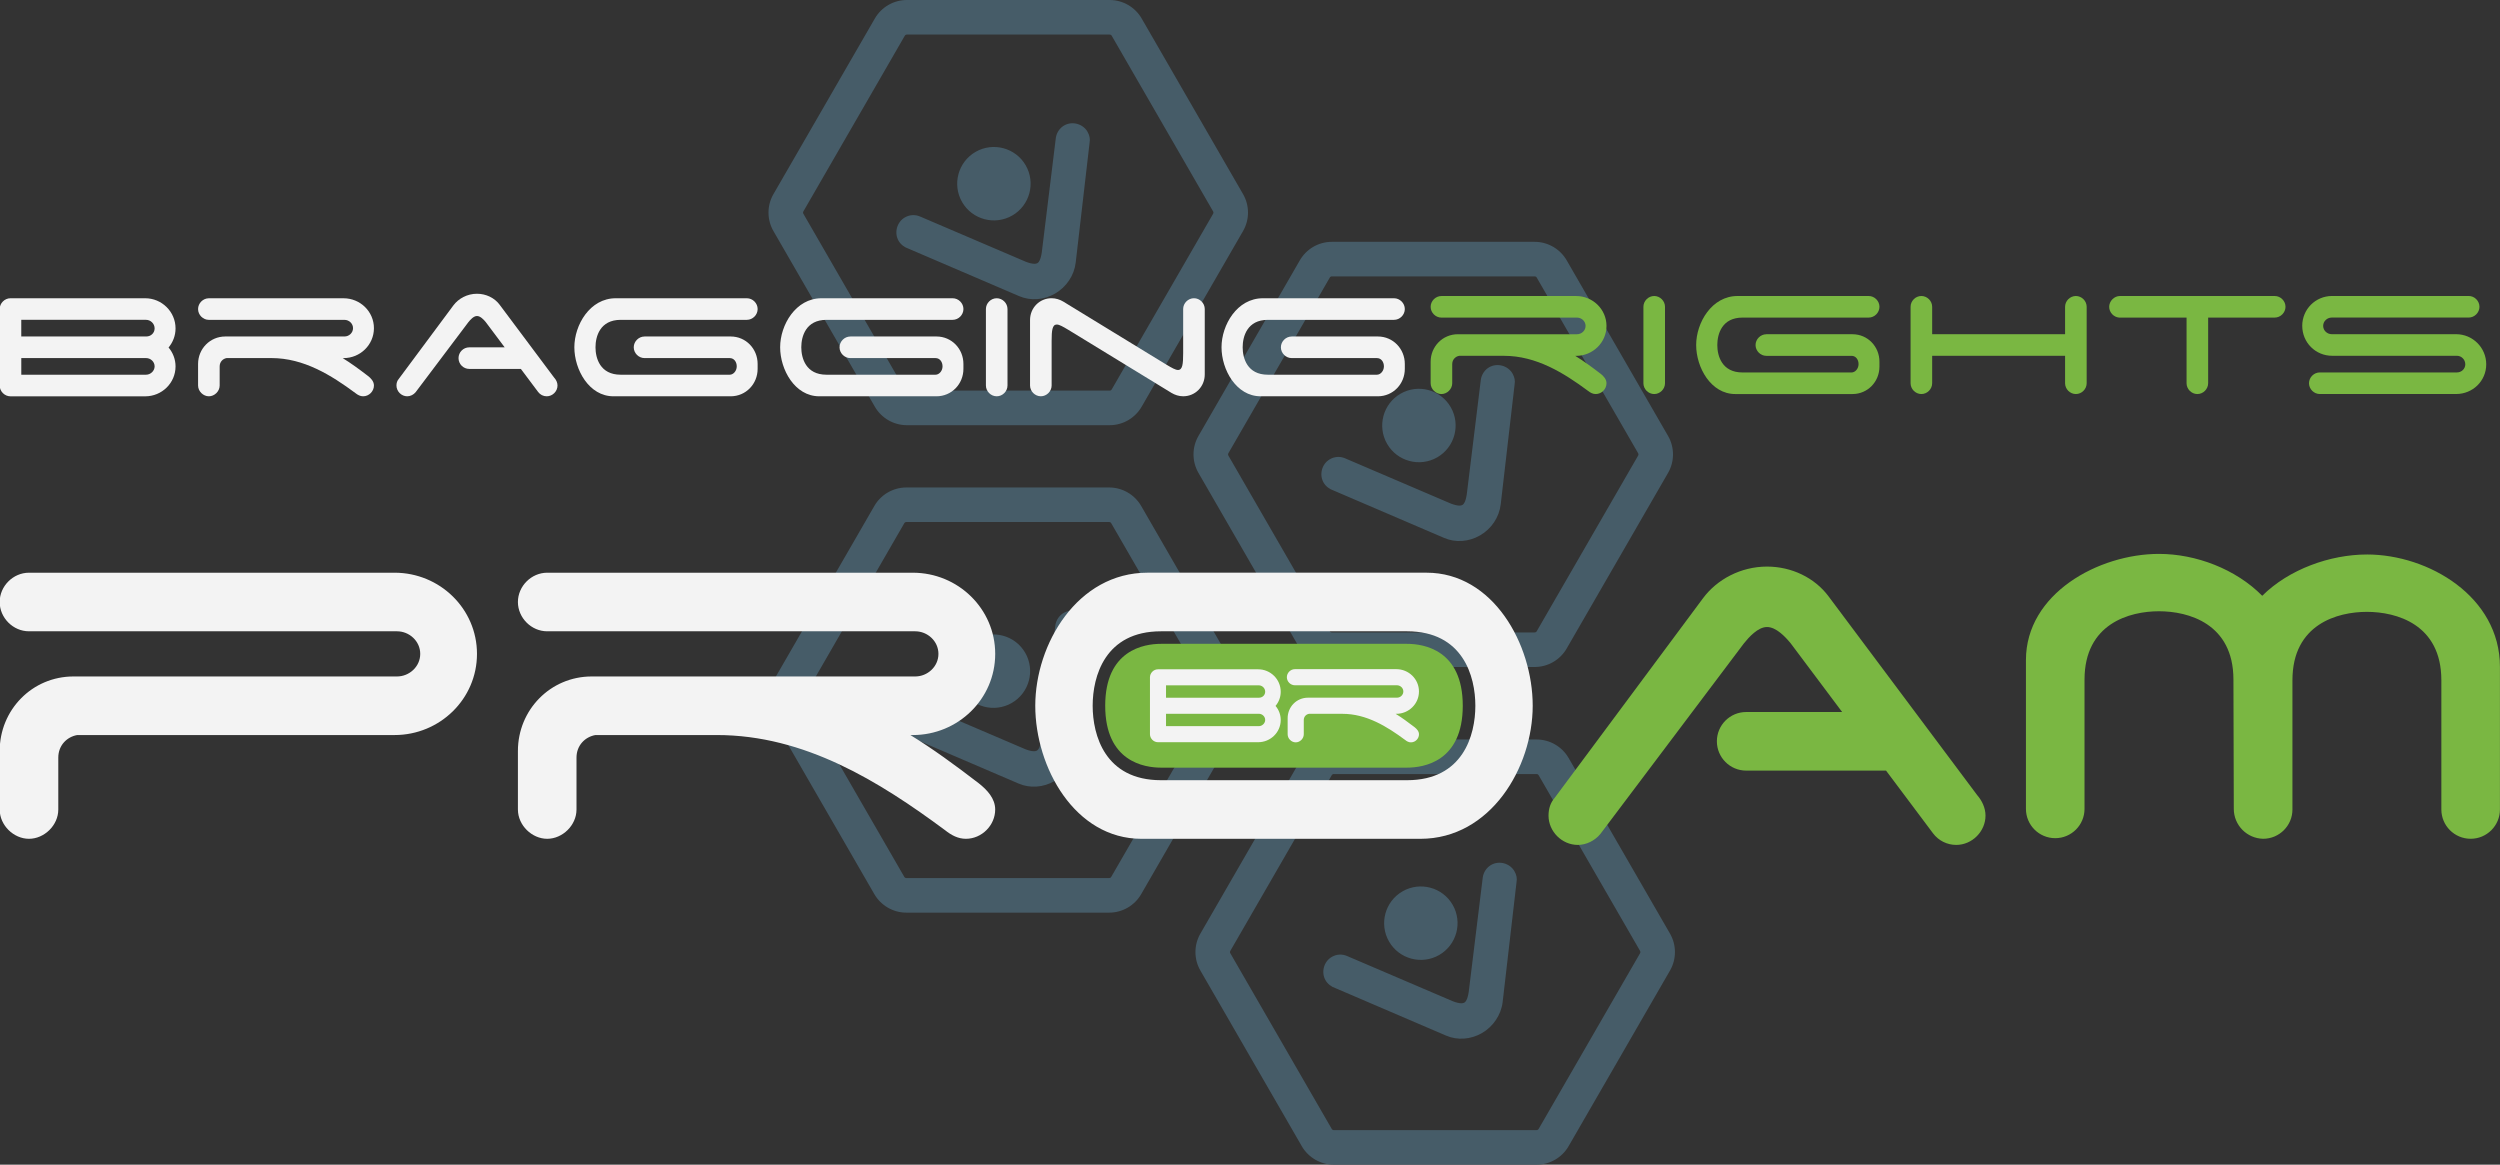
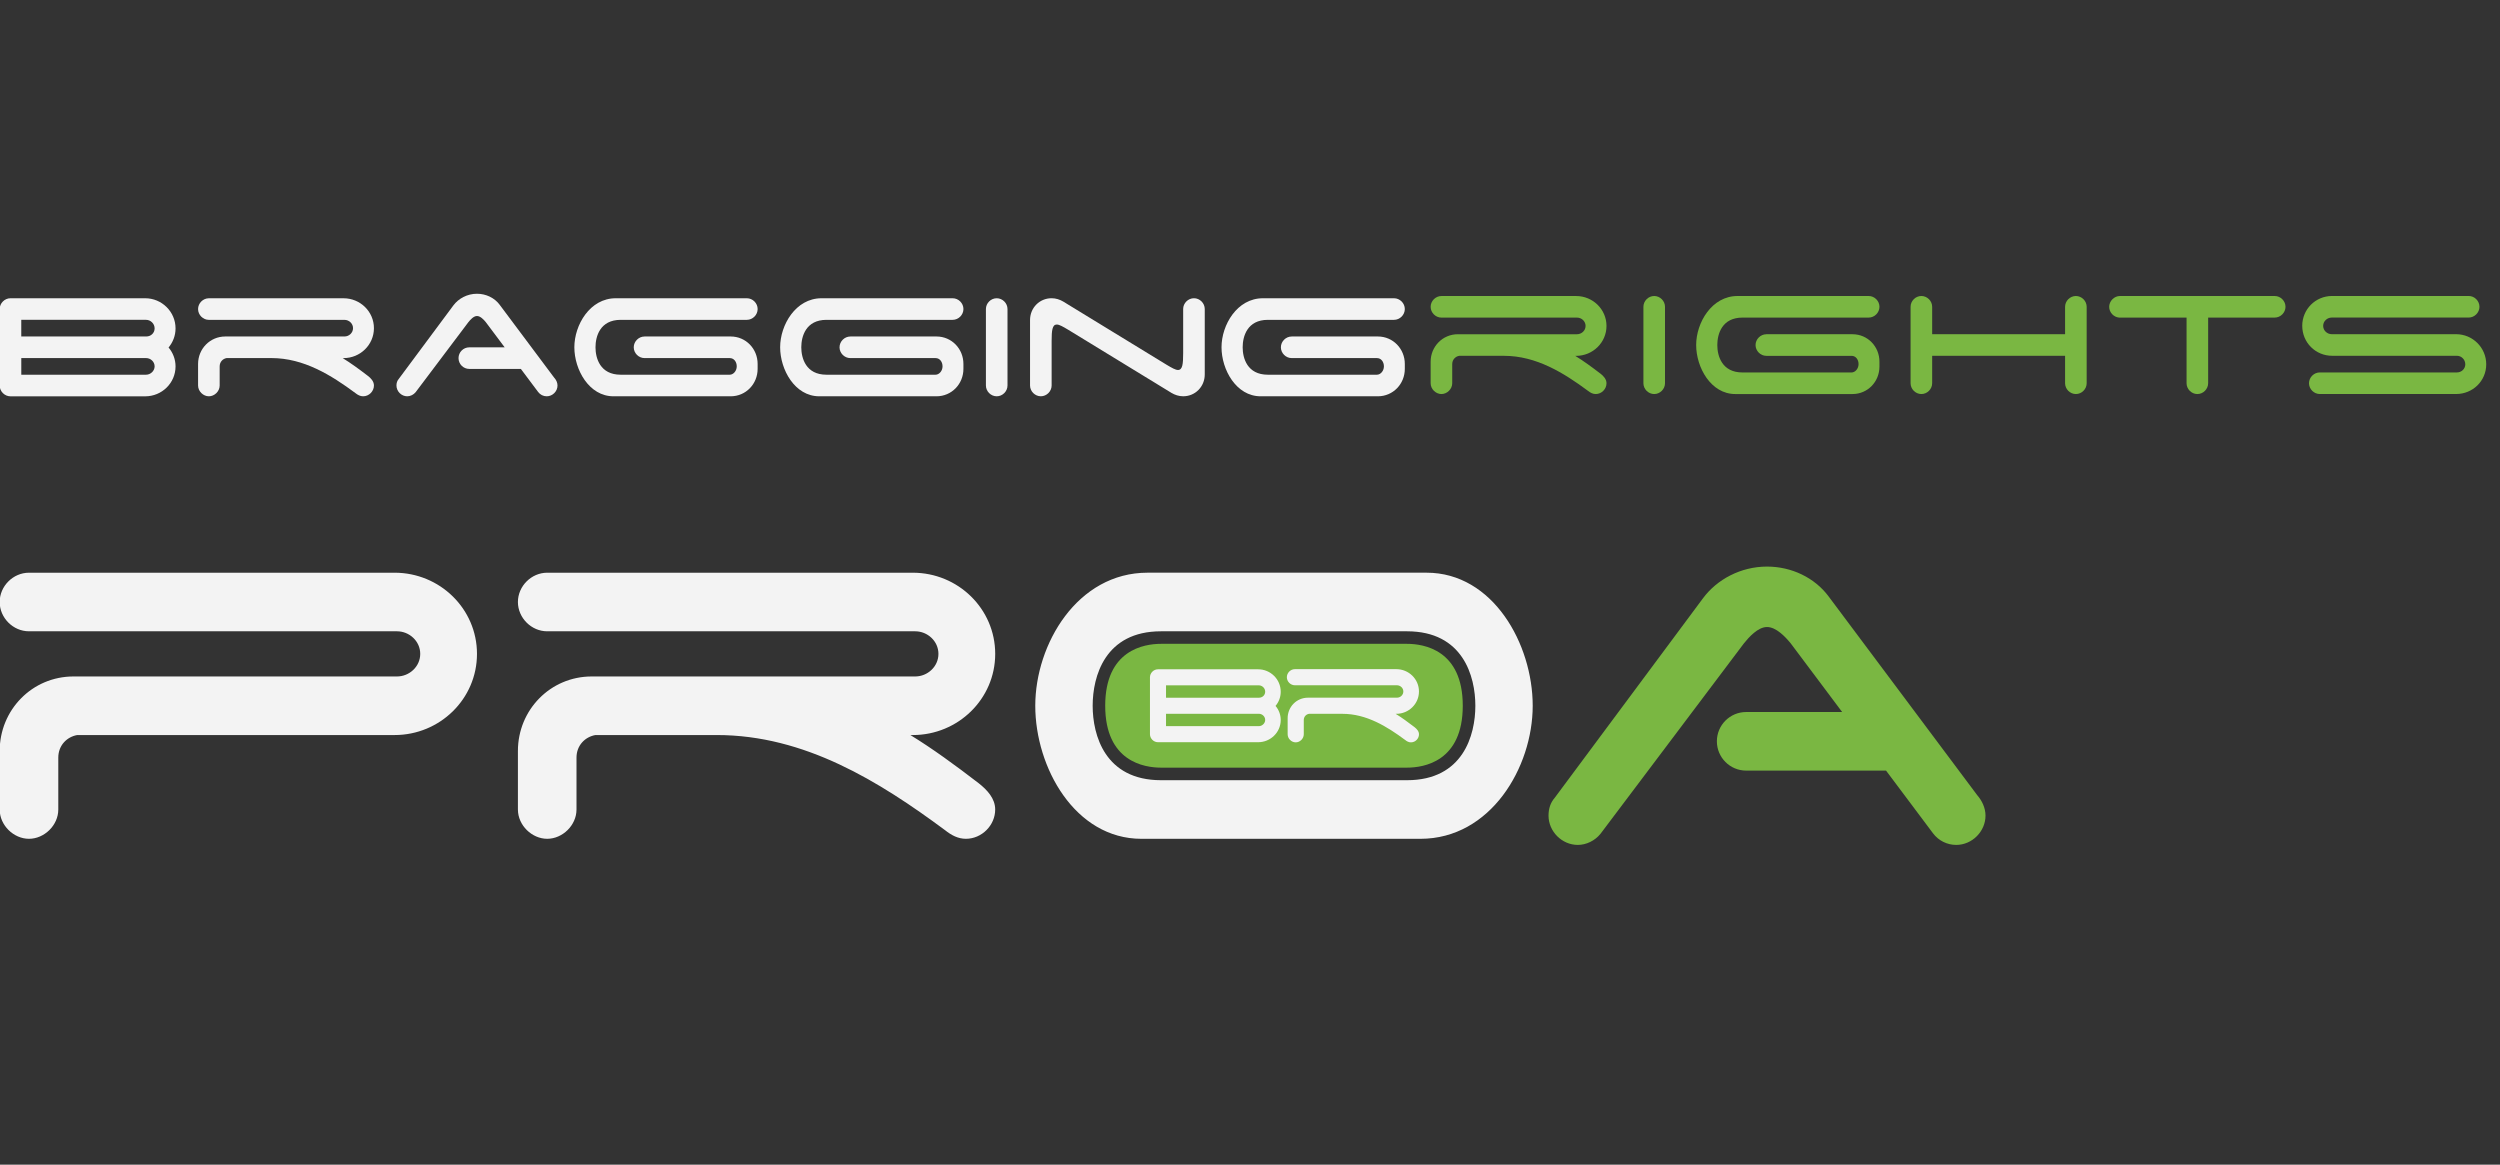
<svg xmlns="http://www.w3.org/2000/svg" id="Layer_1" data-name="Layer 1" viewBox="0 0 1200 559.04">
  <rect x="0" y="0" width="1200" height="559.04" fill="#333333" stroke="none" />
  <defs>
    <style>
      .cls-1 {
        fill: #f3f3f3;
      }

      .cls-1, .cls-2, .cls-3 {
        stroke-width: 0px;
      }

      .cls-2 {
        fill: #7ab742;
      }

      .cls-3 {
        fill: #465c68;
      }
    </style>
  </defs>
-   <path class="cls-3" d="m541.5,201.71c-2.65,1.53-5.7,2.38-8.86,2.38h-97.36c-6.31,0-12.19-3.4-15.35-8.86l-48.68-84.32c-3.16-5.47-3.16-12.26,0-17.72l48.68-84.32C423.09,3.4,428.97,0,435.28,0h97.36c6.31,0,12.19,3.4,15.35,8.86l48.68,84.32c3.16,5.47,3.16,12.26,0,17.72l-48.68,84.32c-1.58,2.73-3.84,4.95-6.49,6.48ZM434.3,17.16l-48.68,84.32c-.2.35-.2.78,0,1.13l48.68,84.32c.2.35.58.57.98.57h97.36c.4,0,.78-.22.98-.57l48.68-84.32c.2-.35.2-.78,0-1.13l-48.68-84.32c-.2-.35-.58-.57-.98-.57h-97.36c-.4,0-.78.22-.98.57h0Zm54.92,124.99c5.39,2.34,11.82,1.88,17.19-1.22,5.51-3.18,9.22-8.76,9.93-14.93l6.66-57.5c.34-1.75.01-3.51-.99-5.25-2.23-3.86-7.38-5.24-11.24-3.01-2.08,1.2-3.56,3.38-3.96,5.84l-6.77,55.2c-.56,3.66-1.54,4.72-2.08,5.03-.69.4-2.21.61-5.48-.63l-50.86-21.76c-2.38-1.02-5.04-.86-7.28.44-3.86,2.23-5.24,7.38-3.01,11.24,1.01,1.75,2.75,3.1,4.8,3.78l53.08,22.77Zm-3.33-38.71c8.42-4.86,11.31-15.66,6.45-24.08-4.86-8.42-15.66-11.31-24.08-6.45-8.42,4.86-11.31,15.66-6.45,24.08,4.86,8.42,15.66,11.31,24.08,6.45Zm260.54,453.22c-2.65,1.53-5.7,2.38-8.86,2.38h-97.36c-6.31,0-12.19-3.4-15.35-8.86l-48.68-84.32c-3.16-5.47-3.16-12.26,0-17.72l48.68-84.32c3.16-5.47,9.04-8.86,15.35-8.86h97.36c6.31,0,12.19,3.4,15.35,8.86l48.68,84.32c3.16,5.47,3.16,12.26,0,17.72l-48.68,84.32c-1.58,2.73-3.84,4.95-6.49,6.48Zm-107.2-184.55l-48.68,84.32c-.2.35-.2.78,0,1.13l48.68,84.32c.2.35.58.57.98.57h97.36c.4,0,.78-.22.98-.57l48.68-84.32c.2-.35.2-.78,0-1.13l-48.68-84.32c-.2-.35-.58-.57-.98-.57h-97.36c-.4,0-.78.22-.98.57h0Zm54.92,124.99c5.39,2.34,11.82,1.88,17.19-1.22s9.22-8.76,9.93-14.93l6.66-57.5c.34-1.75.01-3.51-.99-5.25-2.23-3.86-7.38-5.24-11.24-3.01-2.08,1.2-3.56,3.38-3.96,5.84l-6.77,55.2c-.56,3.66-1.54,4.72-2.08,5.03-.69.4-2.21.61-5.48-.63l-50.86-21.76c-2.38-1.02-5.04-.86-7.28.44-3.86,2.23-5.24,7.38-3.01,11.24,1.01,1.75,2.75,3.1,4.8,3.78l53.08,22.77Zm-3.33-38.71c8.42-4.86,11.31-15.66,6.45-24.08-4.86-8.42-15.66-11.31-24.08-6.45s-11.31,15.66-6.45,24.08c4.86,8.42,15.66,11.31,24.08,6.45Zm54.68-140.61c-2.65,1.53-5.7,2.38-8.86,2.38h-97.36c-6.31,0-12.19-3.4-15.35-8.86l-48.68-84.32c-3.16-5.47-3.16-12.26,0-17.72l48.68-84.32c3.16-5.47,9.04-8.86,15.35-8.86h97.36c6.31,0,12.19,3.4,15.35,8.86l48.68,84.32c3.16,5.47,3.16,12.26,0,17.72l-48.68,84.32c-1.58,2.73-3.84,4.95-6.49,6.48Zm-107.2-184.55l-48.68,84.32c-.2.35-.2.78,0,1.13l48.68,84.32c.2.35.58.57.98.57h97.36c.4,0,.78-.22.98-.57l48.68-84.32c.2-.35.2-.78,0-1.13l-48.68-84.32c-.2-.35-.58-.57-.98-.57h-97.36c-.4,0-.78.22-.98.57h0Zm54.92,124.99c5.39,2.34,11.82,1.88,17.19-1.22,5.51-3.18,9.22-8.76,9.93-14.93l6.66-57.5c.34-1.75.01-3.51-.99-5.25-2.23-3.86-7.38-5.24-11.24-3.01-2.08,1.2-3.56,3.38-3.96,5.84l-6.77,55.2c-.56,3.66-1.54,4.72-2.08,5.03-.69.4-2.21.61-5.48-.63l-50.86-21.76c-2.38-1.02-5.04-.86-7.28.44-3.86,2.23-5.24,7.38-3.01,11.24,1.01,1.75,2.75,3.1,4.8,3.78l53.08,22.77Zm-3.33-38.71c8.42-4.86,11.31-15.66,6.45-24.08-4.86-8.42-15.66-11.31-24.08-6.45-8.42,4.86-11.31,15.66-6.45,24.08,4.86,8.42,15.66,11.31,24.08,6.45Zm-148.63,216.18c-2.65,1.53-5.7,2.38-8.86,2.38h-97.36c-6.31,0-12.19-3.4-15.35-8.86l-48.68-84.32c-3.16-5.47-3.16-12.26,0-17.72l48.68-84.32c3.16-5.47,9.04-8.86,15.35-8.86h97.36c6.31,0,12.19,3.4,15.35,8.86l48.68,84.32c3.16,5.47,3.16,12.26,0,17.72l-48.68,84.32c-1.58,2.73-3.84,4.95-6.49,6.48Zm-107.2-184.55l-48.68,84.32c-.2.35-.2.78,0,1.13l48.68,84.32c.2.35.58.57.98.57h97.36c.4,0,.78-.22.98-.57l48.68-84.32c.2-.35.2-.78,0-1.13l-48.68-84.32c-.2-.35-.58-.57-.98-.57h-97.36c-.4,0-.78.22-.98.57h0Zm54.92,124.99c5.39,2.34,11.82,1.88,17.19-1.22,5.51-3.18,9.22-8.76,9.93-14.93l6.66-57.5c.34-1.75.01-3.51-.99-5.25-2.23-3.86-7.38-5.24-11.24-3.01-2.08,1.2-3.56,3.38-3.96,5.84l-6.77,55.2c-.56,3.66-1.54,4.72-2.08,5.03-.69.4-2.21.61-5.48-.63l-50.86-21.76c-2.38-1.02-5.04-.86-7.28.44-3.86,2.23-5.24,7.38-3.01,11.24,1.01,1.75,2.75,3.1,4.8,3.78l53.08,22.77Zm-3.33-38.71c8.42-4.86,11.31-15.66,6.45-24.08-4.86-8.42-15.66-11.31-24.08-6.45-8.42,4.86-11.31,15.66-6.45,24.08,4.86,8.42,15.66,11.31,24.08,6.45Z" />
  <g>
    <path class="cls-2" d="m948.95,381.53l-71.19-95.21c-6.74-9.08-17.87-14.36-29.59-14.36-12.6,0-24.03,6.15-30.76,15.24l-71.19,95.8c-2.05,2.34-2.93,5.28-2.93,8.5,0,7.62,6.44,14.06,14.06,14.06,4.11,0,8.21-2.05,10.84-5.27l68.84-91.41c2.35-2.93,6.74-7.91,11.13-7.91s8.79,4.69,11.43,7.91l24.64,32.89h-46.07c-7.77,0-14.06,6.3-14.06,14.06s6.3,14.06,14.06,14.06h67.14l22.55,30.1c2.64,3.51,6.74,5.57,11.13,5.57,7.62,0,14.06-6.45,14.06-14.06,0-3.81-1.76-7.32-4.1-9.96Z" />
    <path class="cls-1" d="m469.78,375.96c4.1,3.22,7.91,7.33,7.91,12.6,0,7.62-6.45,14.06-14.06,14.06-3.81,0-7.03-1.76-9.96-4.1-31.65-23.44-67.38-45.7-109.57-45.7h-58.3c-4.98.88-9.08,4.98-9.08,10.84v24.9c0,7.62-6.74,14.06-14.06,14.06s-14.06-6.45-14.06-14.06v-28.12c0-19.63,15.53-35.74,35.45-35.74h155.27c5.86,0,11.13-4.69,11.13-10.84s-5.27-10.84-11.13-10.84h-176.66c-7.62,0-14.06-6.45-14.06-14.06s6.45-14.06,14.06-14.06h175.49c21.68,0,39.55,17.28,39.55,38.96s-17.87,38.96-39.55,38.96h-1.17c10.54,6.45,21.39,14.36,32.81,23.14Zm-432.72-23.14c-4.98.88-9.08,4.98-9.08,10.84v24.9c0,7.62-6.74,14.06-14.07,14.06S-.15,396.18-.15,388.56v-28.12c0-19.63,15.53-35.74,35.45-35.74h155.28c5.86,0,11.13-4.69,11.13-10.84s-5.27-10.84-11.13-10.84H13.91c-7.62,0-14.06-6.45-14.06-14.06s6.44-14.06,14.06-14.06h175.49c21.68,0,39.55,17.28,39.55,38.96s-17.87,38.96-39.55,38.96H37.06Zm647.67-77.93h-133.89c-33.69,0-53.91,34.27-53.91,63.87s19.04,63.87,50.97,63.87h133.89c33.69,0,53.91-34.28,53.91-63.87s-19.04-63.87-50.97-63.87Zm-9.37,99.61h-118.07c-26.95,0-32.81-21.68-32.81-35.74s5.86-35.74,32.81-35.74h118.07c26.95,0,32.81,21.68,32.81,35.74s-5.86,35.74-32.81,35.74Z" />
-     <path class="cls-2" d="m1136.13,266.16c-17.66,0-37.45,7.09-50.26,19.82-12.72-12.9-31.93-20.11-49.55-20.11-29,0-63.87,19.04-63.87,50.97v71.42c0,7.77,6.3,14.06,14.06,14.06h0c7.77,0,14.06-6.3,14.06-14.06v-62.05c0-26.95,21.68-32.81,35.74-32.81s35.74,5.86,35.74,32.81l.17,62.05c.01,7.82,6.27,14.19,14.09,14.35h0c7.77,0,14.06-6.3,14.06-14.06v-62.05c0-26.95,21.68-32.81,35.74-32.81s35.74,5.86,35.74,32.81v62.05c0,7.77,6.3,14.06,14.06,14.06h0c7.77,0,14.06-6.3,14.06-14.06v-68.49c0-33.69-34.27-53.91-63.87-53.91Z" />
    <path class="cls-2" d="m557.28,368.47c-8.05,0-26.78-2.9-26.78-29.72s18.73-29.71,26.78-29.71h118.07c8.05,0,26.78,2.89,26.78,29.71s-18.73,29.72-26.78,29.72h-118.07Z" />
    <path class="cls-1" d="m551.98,352.4v-27.29c0-2.09,1.77-3.85,3.85-3.85h48.08c5.94,0,10.84,4.82,10.84,10.76,0,2.65-.96,4.98-2.49,6.82,1.52,1.77,2.49,4.17,2.49,6.74,0,5.94-4.9,10.68-10.84,10.68h-48.08c-2.09,0-3.85-1.77-3.85-3.85Zm7.71-23.44v5.94h44.63c1.6,0,2.97-1.2,2.97-2.89s-1.45-3.05-3.05-3.05h-44.55Zm0,19.59h44.55c1.6,0,3.05-1.37,3.05-2.97,0-1.69-1.45-2.97-3.05-2.97h-44.55v5.94Zm119.24.44c1.13.89,2.18,2.02,2.18,3.47,0,2.1-1.77,3.87-3.87,3.87-1.05,0-1.93-.48-2.74-1.13-8.71-6.45-18.54-12.57-30.15-12.57h-16.04c-1.37.24-2.5,1.37-2.5,2.98v6.85c0,2.1-1.85,3.87-3.87,3.87s-3.87-1.77-3.87-3.87v-7.74c0-5.4,4.27-9.83,9.75-9.83h42.72c1.61,0,3.06-1.29,3.06-2.98s-1.45-2.98-3.06-2.98h-48.98c-2.1,0-3.87-1.77-3.87-3.87s1.77-3.87,3.87-3.87h48.66c5.96,0,10.88,4.75,10.88,10.72s-4.92,10.72-10.88,10.72h-.32c2.9,1.77,5.88,3.95,9.03,6.37Z" />
  </g>
  <g>
    <path class="cls-2" d="m768.21,179.32c1.51,1.19,2.91,2.7,2.91,4.64,0,2.81-2.38,5.18-5.18,5.18-1.4,0-2.59-.65-3.67-1.51-11.66-8.64-24.83-16.84-40.37-16.84h-21.48c-1.84.32-3.35,1.84-3.35,3.99v9.18c0,2.81-2.48,5.18-5.18,5.18s-5.18-2.38-5.18-5.18v-10.36c0-7.23,5.72-13.17,13.06-13.17h57.21c2.16,0,4.1-1.73,4.1-3.99s-1.94-3.99-4.1-3.99h-65.09c-2.81,0-5.18-2.38-5.18-5.18s2.38-5.18,5.18-5.18h64.66c7.99,0,14.57,6.37,14.57,14.36s-6.59,14.36-14.57,14.36h-.43c3.88,2.38,7.88,5.29,12.09,8.53Z" />
    <path class="cls-2" d="m794.02,189.14c-2.81,0-5.18-2.38-5.18-5.18v-36.7c0-2.81,2.38-5.18,5.18-5.18s5.18,2.37,5.18,5.18v36.7c0,2.81-2.38,5.18-5.18,5.18Z" />
    <path class="cls-2" d="m847.83,160.43h41.35c7.34,0,12.95,5.94,12.95,13.17v2.37c0,7.23-5.61,13.17-12.95,13.17h-56.24c-11.77,0-18.78-12.85-18.78-23.53s7.45-23.53,19.86-23.53h62.94c2.81,0,5.18,2.37,5.18,5.18s-2.38,5.18-5.18,5.18h-60.56c-9.93,0-12.09,7.99-12.09,13.17s2.16,13.17,12.09,13.17h52.36c1.73,0,3.35-1.84,3.35-3.99s-1.29-3.99-3.35-3.99h-40.91c-2.81,0-5.18-2.38-5.18-5.18s2.38-5.18,5.18-5.18Z" />
    <path class="cls-2" d="m996.42,189.14c-2.81,0-5.18-2.38-5.18-5.18v-13.17h-63.8v13.17c0,2.81-2.38,5.18-5.18,5.18s-5.18-2.38-5.18-5.18v-36.7c0-2.81,2.37-5.18,5.18-5.18s5.18,2.37,5.18,5.18v13.17h63.8v-13.17c0-2.81,2.38-5.18,5.18-5.18s5.18,2.37,5.18,5.18v36.7c0,2.81-2.38,5.18-5.18,5.18Z" />
    <path class="cls-2" d="m1097.04,147.26c0,2.81-2.38,5.18-5.18,5.18h-31.95v31.52c0,2.81-2.38,5.18-5.18,5.18s-5.18-2.38-5.18-5.18v-31.52h-32.39c-2.59-.22-4.75-2.48-4.75-5.18s2.38-5.18,5.18-5.18h74.27c2.81,0,5.18,2.37,5.18,5.18Z" />
    <path class="cls-2" d="m1105.07,156.43c0-7.99,6.37-14.36,14.36-14.36h65.53c2.81,0,5.18,2.37,5.18,5.18s-2.38,5.18-5.18,5.18h-65.74c-2.16,0-4.1,1.73-4.1,3.99s1.94,3.99,4.1,3.99h59.7c7.99,0,14.47,6.48,14.47,14.47s-6.48,14.25-14.47,14.25h-65.42c-2.81,0-5.18-2.38-5.18-5.18s2.37-5.18,5.18-5.18h65.85c2.16,0,3.99-1.73,3.99-3.89,0-2.27-1.84-4.1-3.99-4.1h-59.91c-7.99,0-14.36-6.37-14.36-14.36Z" />
  </g>
  <g>
    <path class="cls-1" d="m-.15,185.04v-36.7c0-2.81,2.38-5.18,5.18-5.18h64.66c7.99,0,14.57,6.48,14.57,14.47,0,3.56-1.3,6.69-3.35,9.18,2.05,2.38,3.35,5.61,3.35,9.07,0,7.99-6.58,14.36-14.57,14.36H5.03c-2.81,0-5.18-2.38-5.18-5.18Zm10.36-31.52v7.99h60.02c2.16,0,3.99-1.62,3.99-3.89s-1.94-4.1-4.1-4.1H10.22Zm0,26.34h59.91c2.16,0,4.1-1.84,4.1-3.99,0-2.27-1.94-3.99-4.1-3.99H10.22v7.99Z" />
    <path class="cls-1" d="m176.58,180.4c1.51,1.19,2.91,2.7,2.91,4.64,0,2.81-2.38,5.18-5.18,5.18-1.4,0-2.59-.65-3.67-1.51-11.66-8.64-24.83-16.84-40.37-16.84h-21.48c-1.84.32-3.35,1.84-3.35,3.99v9.18c0,2.81-2.48,5.18-5.18,5.18s-5.18-2.38-5.18-5.18v-10.36c0-7.23,5.72-13.17,13.06-13.17h57.22c2.16,0,4.1-1.73,4.1-3.99s-1.94-3.99-4.1-3.99h-65.1c-2.81,0-5.18-2.38-5.18-5.18s2.37-5.18,5.18-5.18h64.66c7.99,0,14.57,6.37,14.57,14.36s-6.59,14.36-14.57,14.36h-.43c3.89,2.38,7.88,5.29,12.09,8.53Z" />
    <path class="cls-1" d="m309.36,161.51h41.35c7.34,0,12.95,5.94,12.95,13.17v2.37c0,7.23-5.61,13.17-12.95,13.17h-56.24c-11.77,0-18.78-12.85-18.78-23.53s7.45-23.53,19.86-23.53h62.94c2.81,0,5.18,2.37,5.18,5.18s-2.38,5.18-5.18,5.18h-60.56c-9.93,0-12.09,7.99-12.09,13.17s2.16,13.17,12.09,13.17h52.36c1.73,0,3.35-1.84,3.35-3.99s-1.29-3.99-3.35-3.99h-40.91c-2.81,0-5.18-2.38-5.18-5.18s2.38-5.18,5.18-5.18Z" />
    <path class="cls-1" d="m408.14,161.51h41.35c7.34,0,12.95,5.94,12.95,13.17v2.37c0,7.23-5.61,13.17-12.95,13.17h-56.24c-11.77,0-18.78-12.85-18.78-23.53s7.45-23.53,19.86-23.53h62.94c2.81,0,5.18,2.37,5.18,5.18s-2.38,5.18-5.18,5.18h-60.56c-9.93,0-12.09,7.99-12.09,13.17s2.16,13.17,12.09,13.17h52.36c1.73,0,3.35-1.84,3.35-3.99s-1.29-3.99-3.35-3.99h-40.91c-2.81,0-5.18-2.38-5.18-5.18s2.38-5.18,5.18-5.18Z" />
    <path class="cls-1" d="m478.42,190.22c-2.81,0-5.18-2.38-5.18-5.18v-36.7c0-2.81,2.37-5.18,5.18-5.18s5.18,2.37,5.18,5.18v36.7c0,2.81-2.38,5.18-5.18,5.18Z" />
    <path class="cls-1" d="m573.1,143.15c2.81,0,5.18,2.37,5.18,5.18v31.41c0,5.83-4.53,10.47-10.36,10.47-2.05,0-3.99-.65-5.61-1.62l-49.44-30.23c-2.7-1.62-4.43-2.59-5.61-2.59-2.16,0-2.48,2.81-2.48,7.99v21.27c0,2.81-2.38,5.18-5.18,5.18s-5.18-2.38-5.18-5.18v-31.41c0-5.83,4.53-10.47,10.36-10.47,2.05,0,3.99.65,5.61,1.62l49.44,30.23c2.7,1.62,4.43,2.59,5.61,2.59,2.16,0,2.48-2.81,2.48-7.99v-21.27c0-2.81,2.38-5.18,5.18-5.18Z" />
    <path class="cls-1" d="m620,161.51h41.35c7.34,0,12.96,5.94,12.96,13.17v2.37c0,7.23-5.61,13.17-12.96,13.17h-56.24c-11.77,0-18.78-12.85-18.78-23.53s7.45-23.53,19.86-23.53h62.94c2.81,0,5.18,2.37,5.18,5.18s-2.38,5.18-5.18,5.18h-60.56c-9.93,0-12.09,7.99-12.09,13.17s2.16,13.17,12.09,13.17h52.36c1.73,0,3.35-1.84,3.35-3.99s-1.3-3.99-3.35-3.99h-40.92c-2.81,0-5.18-2.38-5.18-5.18s2.37-5.18,5.18-5.18Z" />
    <path class="cls-1" d="m266.07,181.37l-26.23-35.08c-2.48-3.35-6.58-5.29-10.9-5.29-4.64,0-8.85,2.27-11.33,5.61l-26.23,35.3c-.76.86-1.08,1.94-1.08,3.13,0,2.81,2.37,5.18,5.18,5.18,1.51,0,3.02-.76,4-1.94l25.37-33.68c.87-1.08,2.48-2.92,4.1-2.92s3.24,1.73,4.21,2.92l9.08,12.12h-16.97c-2.86,0-5.18,2.32-5.18,5.18s2.32,5.18,5.18,5.18h24.74l8.31,11.09c.97,1.29,2.48,2.05,4.1,2.05,2.81,0,5.18-2.38,5.18-5.18,0-1.4-.65-2.7-1.51-3.67Z" />
  </g>
</svg>